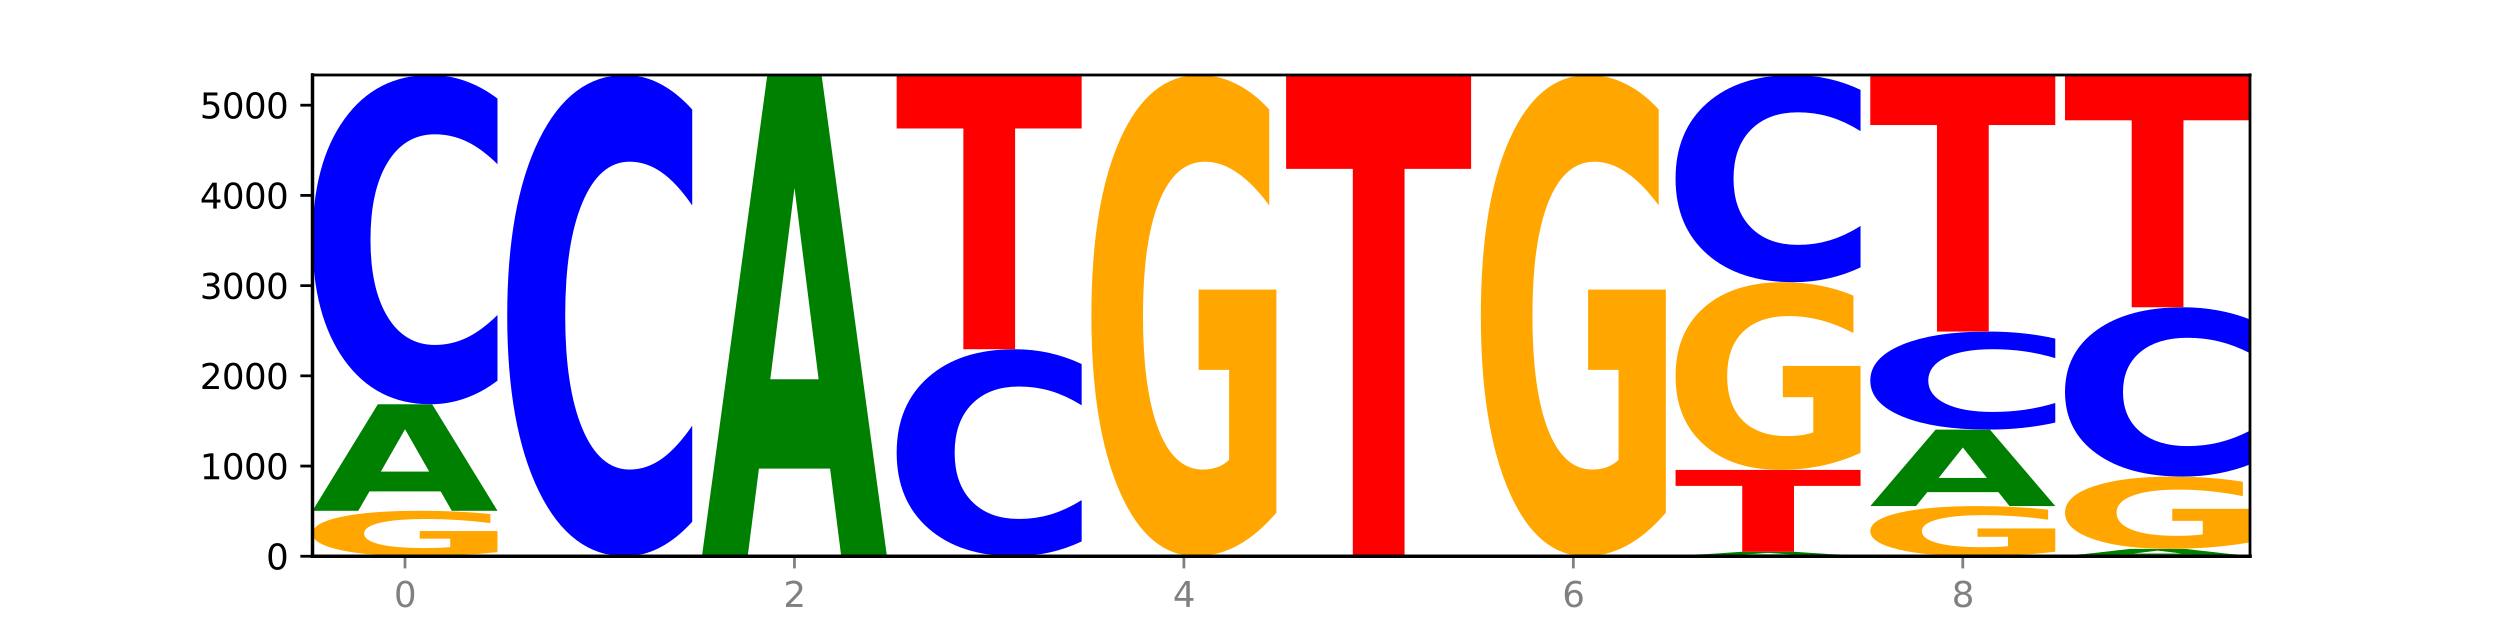
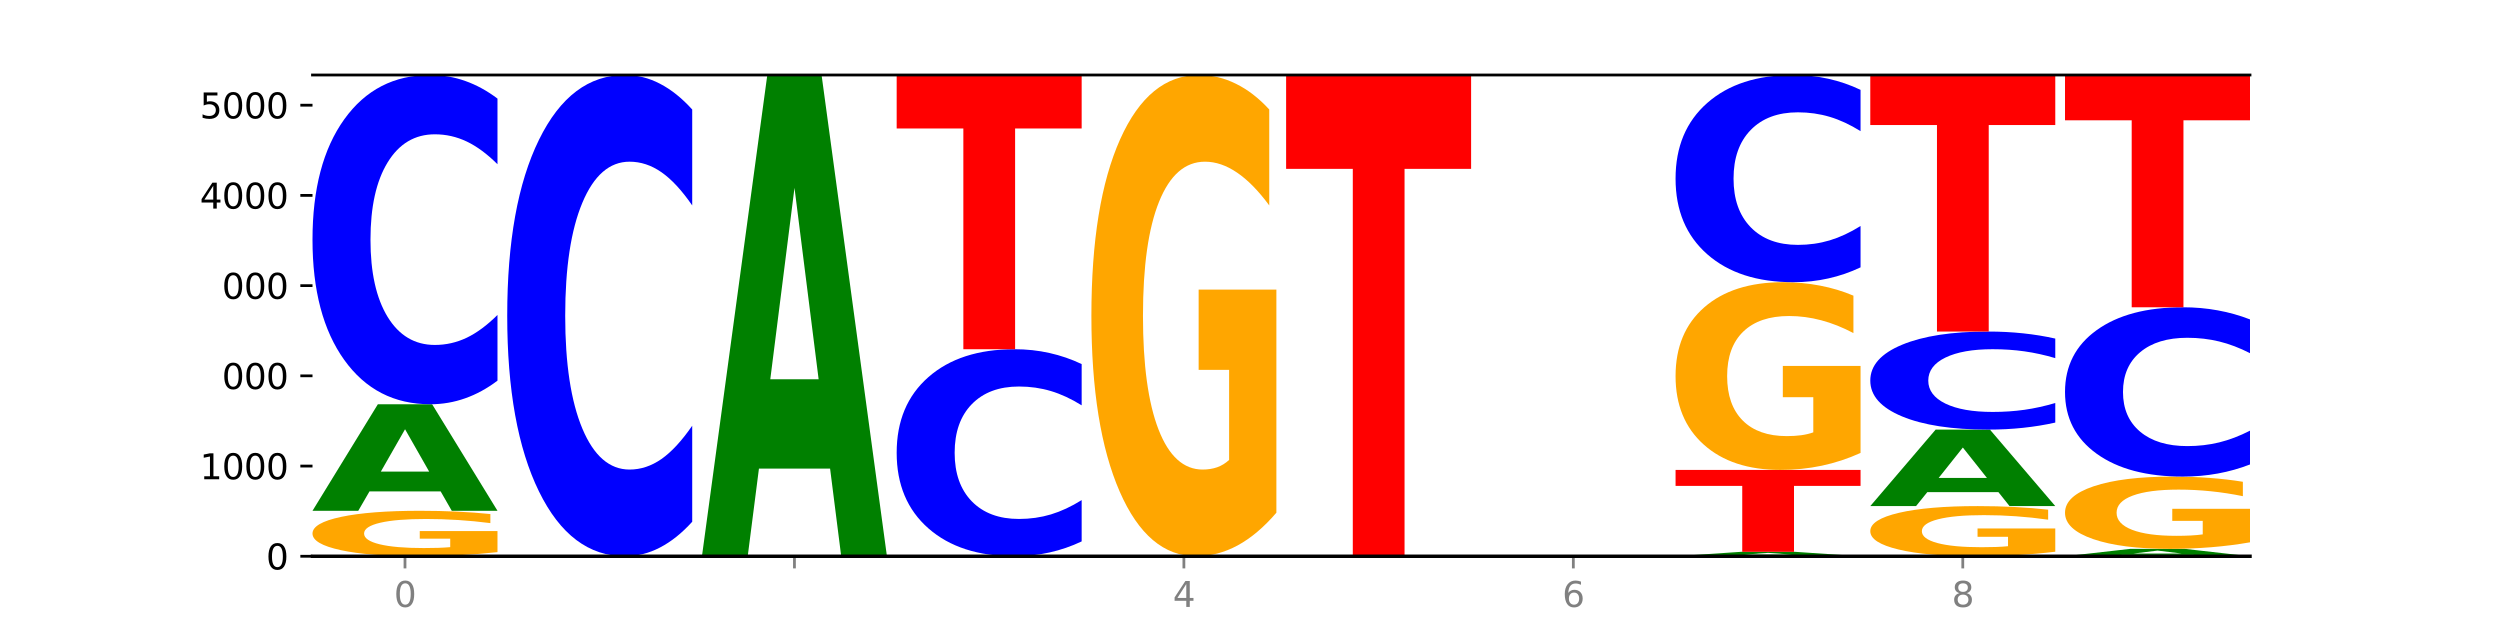
<svg xmlns="http://www.w3.org/2000/svg" xmlns:xlink="http://www.w3.org/1999/xlink" width="720pt" height="180pt" viewBox="0 0 720 180" version="1.1">
  <defs>
    <style type="text/css">*{stroke-linejoin: round; stroke-linecap: butt}</style>
  </defs>
  <g id="figure_1">
    <g id="patch_1">
      <path d="M 0 180  L 720 180  L 720 0  L 0 0  z " style="fill: #ffffff" />
    </g>
    <g id="axes_1">
      <g id="patch_2">
        <path d="M 90 160.2  L 648 160.2  L 648 21.6  L 90 21.6  z " style="fill: #ffffff" />
      </g>
      <g id="line2d_1">
        <path d="M 90 160.2  L 648 160.2  " clip-path="url(#pf05f0bfd90)" style="fill: none; stroke: #000000; stroke-width: 0.5; stroke-linecap: square" />
      </g>
      <g id="patch_3">
        <path d="M 143.276 159.015  Q 137.903 159.608 132.124 159.905  Q 126.345 160.2 120.184 160.2  Q 106.262 160.2 98.131 158.437  Q 90 156.673 90 153.657  Q 90 150.606 98.274 148.856  Q 106.561 147.106 120.972 147.106  Q 126.525 147.106 131.611 147.344  Q 136.709 147.58 141.223 148.045  L 141.223 150.655  Q 136.566 150.057 131.957 149.762  Q 127.348 149.465 122.716 149.465  Q 114.143 149.465 109.498 150.552  Q 104.853 151.637 104.853 153.657  Q 104.853 155.659 109.331 156.751  Q 113.808 157.841 122.047 157.841  Q 124.292 157.841 126.214 157.779  Q 128.136 157.714 129.665 157.579  L 129.665 155.129  L 120.889 155.129  L 120.889 152.946  L 143.276 152.946  L 143.276 159.015  z " clip-path="url(#pf05f0bfd90)" style="fill: #ffa600" />
      </g>
      <g id="patch_4">
        <path d="M 126.905 141.517  L 106.415 141.517  L 103.18 147.106  L 90 147.106  L 108.823 116.425  L 124.454 116.425  L 143.276 147.106  L 130.107 147.106  L 126.905 141.517  z M 109.683 135.823  L 123.604 135.823  L 116.655 123.618  L 109.683 135.823  z " clip-path="url(#pf05f0bfd90)" style="fill: #008000" />
      </g>
      <g id="patch_5">
        <path d="M 143.276 109.628  Q 138.82 112.997 134.001 114.701  Q 129.182 116.425 123.934 116.425  Q 108.282 116.425 99.141 103.653  Q 90 90.882 90 69.042  Q 90 47.123 99.141 34.371  Q 108.282 21.6 123.934 21.6  Q 129.182 21.6 134.001 23.324  Q 138.82 25.028 143.276 28.397  L 143.276 47.299  Q 138.78 42.833 134.417 40.757  Q 130.055 38.681 125.236 38.681  Q 116.591 38.681 111.638 46.77  Q 106.698 54.841 106.698 69.042  Q 106.698 83.184 111.638 91.274  Q 116.591 99.344 125.236 99.344  Q 130.055 99.344 134.417 97.268  Q 138.78 95.172 143.276 90.706  L 143.276 109.628  z " clip-path="url(#pf05f0bfd90)" style="fill: #0000ff" />
      </g>
      <g id="patch_6">
        <path d="M 199.357 150.265  Q 194.9 155.19 190.081 157.681  Q 185.263 160.2 180.014 160.2  Q 164.363 160.2 155.222 141.533  Q 146.08 122.866 146.08 90.943  Q 146.08 58.905 155.222 40.267  Q 164.363 21.6 180.014 21.6  Q 185.263 21.6 190.081 24.119  Q 194.9 26.61 199.357 31.535  L 199.357 59.163  Q 194.86 52.635 190.498 49.601  Q 186.135 46.566 181.316 46.566  Q 172.672 46.566 167.718 58.39  Q 162.779 70.186 162.779 90.943  Q 162.779 111.614 167.718 123.439  Q 172.672 135.234 181.316 135.234  Q 186.135 135.234 190.498 132.199  Q 194.86 129.136 199.357 122.608  L 199.357 150.265  z " clip-path="url(#pf05f0bfd90)" style="fill: #0000ff" />
      </g>
      <g id="patch_7">
        <path d="M 239.065 134.951  L 218.576 134.951  L 215.341 160.2  L 202.161 160.2  L 220.983 21.6  L 236.615 21.6  L 255.437 160.2  L 242.268 160.2  L 239.065 134.951  z M 221.844 109.228  L 235.765 109.228  L 228.815 54.096  L 221.844 109.228  z " clip-path="url(#pf05f0bfd90)" style="fill: #008000" />
      </g>
      <g id="patch_8">
        <path d="M 311.518 155.926  Q 307.061 158.045 302.242 159.116  Q 297.423 160.2 292.175 160.2  Q 276.524 160.2 267.382 152.17  Q 258.241 144.14 258.241 130.407  Q 258.241 116.625 267.382 108.607  Q 276.524 100.577 292.175 100.577  Q 297.423 100.577 302.242 101.661  Q 307.061 102.733 311.518 104.851  L 311.518 116.736  Q 307.021 113.928 302.658 112.623  Q 298.296 111.317 293.477 111.317  Q 284.832 111.317 279.879 116.404  Q 274.94 121.478 274.94 130.407  Q 274.94 139.299 279.879 144.386  Q 284.832 149.46 293.477 149.46  Q 298.296 149.46 302.658 148.155  Q 307.021 146.837 311.518 144.029  L 311.518 155.926  z " clip-path="url(#pf05f0bfd90)" style="fill: #0000ff" />
      </g>
      <g id="patch_9">
        <path d="M 258.241 21.6  L 311.518 21.6  L 311.518 37.003  L 292.35 37.003  L 292.35 100.577  L 277.445 100.577  L 277.445 37.003  L 258.241 37.003  L 258.241 21.6  z " clip-path="url(#pf05f0bfd90)" style="fill: #ff0000" />
      </g>
      <g id="patch_10">
        <path d="M 367.598 147.66  Q 362.225 153.93 356.446 157.079  Q 350.667 160.2 344.506 160.2  Q 330.584 160.2 322.453 141.533  Q 314.322 122.866 314.322 90.943  Q 314.322 58.648 322.596 40.124  Q 330.882 21.6 345.294 21.6  Q 350.846 21.6 355.933 24.119  Q 361.031 26.61 365.544 31.535  L 365.544 59.163  Q 360.888 52.836 356.279 49.715  Q 351.67 46.566 347.037 46.566  Q 338.464 46.566 333.82 58.075  Q 329.175 69.556 329.175 90.943  Q 329.175 112.129 333.653 123.696  Q 338.13 135.234 346.369 135.234  Q 348.613 135.234 350.536 134.576  Q 352.458 133.889 353.986 132.457  L 353.986 106.518  L 345.21 106.518  L 345.21 83.413  L 367.598 83.413  L 367.598 147.66  z " clip-path="url(#pf05f0bfd90)" style="fill: #ffa600" />
      </g>
      <g id="patch_11">
        <path d="M 370.402 21.6  L 423.678 21.6  L 423.678 48.631  L 404.511 48.631  L 404.511 160.2  L 389.606 160.2  L 389.606 48.631  L 370.402 48.631  L 370.402 21.6  z " clip-path="url(#pf05f0bfd90)" style="fill: #ff0000" />
      </g>
      <g id="patch_12">
-         <path d="M 479.759 147.66  Q 474.386 153.93 468.607 157.079  Q 462.828 160.2 456.667 160.2  Q 442.745 160.2 434.614 141.533  Q 426.482 122.866 426.482 90.943  Q 426.482 58.648 434.757 40.124  Q 443.043 21.6 457.455 21.6  Q 463.007 21.6 468.093 24.119  Q 473.192 26.61 477.705 31.535  L 477.705 59.163  Q 473.049 52.836 468.44 49.715  Q 463.831 46.566 459.198 46.566  Q 450.625 46.566 445.98 58.075  Q 441.336 69.556 441.336 90.943  Q 441.336 112.129 445.813 123.696  Q 450.291 135.234 458.529 135.234  Q 460.774 135.234 462.697 134.576  Q 464.619 133.889 466.147 132.457  L 466.147 106.518  L 457.371 106.518  L 457.371 83.413  L 479.759 83.413  L 479.759 147.66  z " clip-path="url(#pf05f0bfd90)" style="fill: #ffa600" />
-       </g>
+         </g>
      <g id="patch_13">
        <path d="M 519.467 159.968  L 498.978 159.968  L 495.743 160.2  L 482.563 160.2  L 501.385 158.927  L 517.017 158.927  L 535.839 160.2  L 522.67 160.2  L 519.467 159.968  z M 502.246 159.732  L 516.167 159.732  L 509.217 159.225  L 502.246 159.732  z " clip-path="url(#pf05f0bfd90)" style="fill: #008000" />
      </g>
      <g id="patch_14">
        <path d="M 482.563 135.338  L 535.839 135.338  L 535.839 139.938  L 516.672 139.938  L 516.672 158.927  L 501.767 158.927  L 501.767 139.938  L 482.563 139.938  L 482.563 135.338  z " clip-path="url(#pf05f0bfd90)" style="fill: #ff0000" />
      </g>
      <g id="patch_15">
        <path d="M 535.839 130.446  Q 530.466 132.892 524.687 134.12  Q 518.908 135.338 512.747 135.338  Q 498.825 135.338 490.694 128.056  Q 482.563 120.775 482.563 108.323  Q 482.563 95.726 490.837 88.5  Q 499.124 81.275 513.535 81.275  Q 519.087 81.275 524.174 82.257  Q 529.272 83.229 533.786 85.15  L 533.786 95.927  Q 529.129 93.459 524.52 92.241  Q 519.911 91.013 515.278 91.013  Q 506.706 91.013 502.061 95.502  Q 497.416 99.981 497.416 108.323  Q 497.416 116.587 501.894 121.099  Q 506.371 125.599 514.61 125.599  Q 516.855 125.599 518.777 125.343  Q 520.699 125.075 522.228 124.516  L 522.228 114.398  L 513.452 114.398  L 513.452 105.386  L 535.839 105.386  L 535.839 130.446  z " clip-path="url(#pf05f0bfd90)" style="fill: #ffa600" />
      </g>
      <g id="patch_16">
        <path d="M 535.839 76.997  Q 531.383 79.117 526.564 80.19  Q 521.745 81.275 516.496 81.275  Q 500.845 81.275 491.704 73.237  Q 482.563 65.2 482.563 51.456  Q 482.563 37.662 491.704 29.637  Q 500.845 21.6 516.496 21.6  Q 521.745 21.6 526.564 22.685  Q 531.383 23.757 535.839 25.877  L 535.839 37.773  Q 531.342 34.962 526.98 33.656  Q 522.617 32.349 517.799 32.349  Q 509.154 32.349 504.201 37.44  Q 499.261 42.519 499.261 51.456  Q 499.261 60.356 504.201 65.447  Q 509.154 70.526 517.799 70.526  Q 522.617 70.526 526.98 69.219  Q 531.342 67.9 535.839 65.089  L 535.839 76.997  z " clip-path="url(#pf05f0bfd90)" style="fill: #0000ff" />
      </g>
      <g id="patch_17">
        <path d="M 591.92 158.893  Q 586.547 159.547 580.768 159.875  Q 574.989 160.2 568.828 160.2  Q 554.906 160.2 546.774 158.255  Q 538.643 156.309 538.643 152.982  Q 538.643 149.616 546.918 147.686  Q 555.204 145.755 569.616 145.755  Q 575.168 145.755 580.254 146.018  Q 585.353 146.278 589.866 146.791  L 589.866 149.67  Q 585.209 149.011 580.6 148.686  Q 575.992 148.357 571.359 148.357  Q 562.786 148.357 558.141 149.557  Q 553.497 150.753 553.497 152.982  Q 553.497 155.19 557.974 156.396  Q 562.452 157.598 570.69 157.598  Q 572.935 157.598 574.857 157.53  Q 576.78 157.458 578.308 157.309  L 578.308 154.605  L 569.532 154.605  L 569.532 152.197  L 591.92 152.197  L 591.92 158.893  z " clip-path="url(#pf05f0bfd90)" style="fill: #ffa600" />
      </g>
      <g id="patch_18">
        <path d="M 575.548 141.742  L 555.059 141.742  L 551.823 145.755  L 538.643 145.755  L 557.466 123.725  L 573.097 123.725  L 591.92 145.755  L 578.75 145.755  L 575.548 141.742  z M 558.326 137.653  L 572.247 137.653  L 565.298 128.89  L 558.326 137.653  z " clip-path="url(#pf05f0bfd90)" style="fill: #008000" />
      </g>
      <g id="patch_19">
        <path d="M 591.92 121.701  Q 587.463 122.704 582.644 123.212  Q 577.825 123.725 572.577 123.725  Q 556.926 123.725 547.784 119.922  Q 538.643 116.118 538.643 109.614  Q 538.643 103.086 547.784 99.289  Q 556.926 95.485 572.577 95.485  Q 577.825 95.485 582.644 95.999  Q 587.463 96.506 591.92 97.51  L 591.92 103.139  Q 587.423 101.809 583.06 101.19  Q 578.698 100.572 573.879 100.572  Q 565.234 100.572 560.281 102.981  Q 555.342 105.385 555.342 109.614  Q 555.342 113.826 560.281 116.235  Q 565.234 118.638 573.879 118.638  Q 578.698 118.638 583.06 118.02  Q 587.423 117.396 591.92 116.066  L 591.92 121.701  z " clip-path="url(#pf05f0bfd90)" style="fill: #0000ff" />
      </g>
      <g id="patch_20">
        <path d="M 538.643 21.6  L 591.92 21.6  L 591.92 36.01  L 572.752 36.01  L 572.752 95.485  L 557.847 95.485  L 557.847 36.01  L 538.643 36.01  L 538.643 21.6  z " clip-path="url(#pf05f0bfd90)" style="fill: #ff0000" />
      </g>
      <g id="patch_21">
        <path d="M 631.628 159.812  L 611.139 159.812  L 607.904 160.2  L 594.724 160.2  L 613.546 158.07  L 629.177 158.07  L 648 160.2  L 634.831 160.2  L 631.628 159.812  z M 614.407 159.417  L 628.328 159.417  L 621.378 158.569  L 614.407 159.417  z " clip-path="url(#pf05f0bfd90)" style="fill: #008000" />
      </g>
      <g id="patch_22">
        <path d="M 648 156.187  Q 642.627 157.128 636.848 157.601  Q 631.069 158.07 624.908 158.07  Q 610.986 158.07 602.855 155.267  Q 594.724 152.464 594.724 147.671  Q 594.724 142.823 602.998 140.041  Q 611.284 137.26 625.696 137.26  Q 631.248 137.26 636.335 137.638  Q 641.433 138.012 645.946 138.752  L 645.946 142.9  Q 641.29 141.95 636.681 141.481  Q 632.072 141.009 627.439 141.009  Q 618.866 141.009 614.222 142.737  Q 609.577 144.46 609.577 147.671  Q 609.577 150.852 614.055 152.589  Q 618.532 154.321 626.771 154.321  Q 629.015 154.321 630.938 154.222  Q 632.86 154.119 634.388 153.904  L 634.388 150.01  L 625.612 150.01  L 625.612 146.541  L 648 146.541  L 648 156.187  z " clip-path="url(#pf05f0bfd90)" style="fill: #ffa600" />
      </g>
      <g id="patch_23">
        <path d="M 648 133.765  Q 643.544 135.497 638.725 136.374  Q 633.906 137.26 628.657 137.26  Q 613.006 137.26 603.865 130.693  Q 594.724 124.125 594.724 112.894  Q 594.724 101.622 603.865 95.064  Q 613.006 88.497 628.657 88.497  Q 633.906 88.497 638.725 89.383  Q 643.544 90.26 648 91.992  L 648 101.713  Q 643.503 99.416 639.141 98.348  Q 634.778 97.281 629.959 97.281  Q 621.315 97.281 616.362 101.441  Q 611.422 105.591 611.422 112.894  Q 611.422 120.166 616.362 124.326  Q 621.315 128.477 629.959 128.477  Q 634.778 128.477 639.141 127.409  Q 643.503 126.331 648 124.034  L 648 133.765  z " clip-path="url(#pf05f0bfd90)" style="fill: #0000ff" />
      </g>
      <g id="patch_24">
        <path d="M 594.724 21.6  L 648 21.6  L 648 34.647  L 628.833 34.647  L 628.833 88.497  L 613.928 88.497  L 613.928 34.647  L 594.724 34.647  L 594.724 21.6  z " clip-path="url(#pf05f0bfd90)" style="fill: #ff0000" />
      </g>
      <g id="matplotlib.axis_1">
        <g id="xtick_1">
          <g id="line2d_2">
            <defs>
              <path id="mc74137ec14" d="M 0 0  L 0 3.5  " style="stroke: #808080; stroke-width: 0.8" />
            </defs>
            <g>
              <use xlink:href="#mc74137ec14" x="116.638" y="160.2" style="fill: #808080; stroke: #808080; stroke-width: 0.8" />
            </g>
          </g>
          <g id="text_1">
            <g style="fill: #808080" transform="translate(113.457 174.798) scale(0.1 -0.1)">
              <defs>
                <path id="DejaVuSans-30" d="M 2034 4250  Q 1547 4250 1301 3770  Q 1056 3291 1056 2328  Q 1056 1369 1301 889  Q 1547 409 2034 409  Q 2525 409 2770 889  Q 3016 1369 3016 2328  Q 3016 3291 2770 3770  Q 2525 4250 2034 4250  z M 2034 4750  Q 2819 4750 3233 4129  Q 3647 3509 3647 2328  Q 3647 1150 3233 529  Q 2819 -91 2034 -91  Q 1250 -91 836 529  Q 422 1150 422 2328  Q 422 3509 836 4129  Q 1250 4750 2034 4750  z " transform="scale(0.016)" />
              </defs>
              <use xlink:href="#DejaVuSans-30" />
            </g>
          </g>
        </g>
        <g id="xtick_2">
          <g id="line2d_3">
            <g>
              <use xlink:href="#mc74137ec14" x="228.799" y="160.2" style="fill: #808080; stroke: #808080; stroke-width: 0.8" />
            </g>
          </g>
          <g id="text_2">
            <g style="fill: #808080" transform="translate(225.618 174.798) scale(0.1 -0.1)">
              <defs>
-                 <path id="DejaVuSans-32" d="M 1228 531  L 3431 531  L 3431 0  L 469 0  L 469 531  Q 828 903 1448 1529  Q 2069 2156 2228 2338  Q 2531 2678 2651 2914  Q 2772 3150 2772 3378  Q 2772 3750 2511 3984  Q 2250 4219 1831 4219  Q 1534 4219 1204 4116  Q 875 4013 500 3803  L 500 4441  Q 881 4594 1212 4672  Q 1544 4750 1819 4750  Q 2544 4750 2975 4387  Q 3406 4025 3406 3419  Q 3406 3131 3298 2873  Q 3191 2616 2906 2266  Q 2828 2175 2409 1742  Q 1991 1309 1228 531  z " transform="scale(0.016)" />
-               </defs>
+                 </defs>
              <use xlink:href="#DejaVuSans-32" />
            </g>
          </g>
        </g>
        <g id="xtick_3">
          <g id="line2d_4">
            <g>
              <use xlink:href="#mc74137ec14" x="340.96" y="160.2" style="fill: #808080; stroke: #808080; stroke-width: 0.8" />
            </g>
          </g>
          <g id="text_3">
            <g style="fill: #808080" transform="translate(337.779 174.798) scale(0.1 -0.1)">
              <defs>
                <path id="DejaVuSans-34" d="M 2419 4116  L 825 1625  L 2419 1625  L 2419 4116  z M 2253 4666  L 3047 4666  L 3047 1625  L 3713 1625  L 3713 1100  L 3047 1100  L 3047 0  L 2419 0  L 2419 1100  L 313 1100  L 313 1709  L 2253 4666  z " transform="scale(0.016)" />
              </defs>
              <use xlink:href="#DejaVuSans-34" />
            </g>
          </g>
        </g>
        <g id="xtick_4">
          <g id="line2d_5">
            <g>
              <use xlink:href="#mc74137ec14" x="453.121" y="160.2" style="fill: #808080; stroke: #808080; stroke-width: 0.8" />
            </g>
          </g>
          <g id="text_4">
            <g style="fill: #808080" transform="translate(449.939 174.798) scale(0.1 -0.1)">
              <defs>
                <path id="DejaVuSans-36" d="M 2113 2584  Q 1688 2584 1439 2293  Q 1191 2003 1191 1497  Q 1191 994 1439 701  Q 1688 409 2113 409  Q 2538 409 2786 701  Q 3034 994 3034 1497  Q 3034 2003 2786 2293  Q 2538 2584 2113 2584  z M 3366 4563  L 3366 3988  Q 3128 4100 2886 4159  Q 2644 4219 2406 4219  Q 1781 4219 1451 3797  Q 1122 3375 1075 2522  Q 1259 2794 1537 2939  Q 1816 3084 2150 3084  Q 2853 3084 3261 2657  Q 3669 2231 3669 1497  Q 3669 778 3244 343  Q 2819 -91 2113 -91  Q 1303 -91 875 529  Q 447 1150 447 2328  Q 447 3434 972 4092  Q 1497 4750 2381 4750  Q 2619 4750 2861 4703  Q 3103 4656 3366 4563  z " transform="scale(0.016)" />
              </defs>
              <use xlink:href="#DejaVuSans-36" />
            </g>
          </g>
        </g>
        <g id="xtick_5">
          <g id="line2d_6">
            <g>
              <use xlink:href="#mc74137ec14" x="565.281" y="160.2" style="fill: #808080; stroke: #808080; stroke-width: 0.8" />
            </g>
          </g>
          <g id="text_5">
            <g style="fill: #808080" transform="translate(562.1 174.798) scale(0.1 -0.1)">
              <defs>
                <path id="DejaVuSans-38" d="M 2034 2216  Q 1584 2216 1326 1975  Q 1069 1734 1069 1313  Q 1069 891 1326 650  Q 1584 409 2034 409  Q 2484 409 2743 651  Q 3003 894 3003 1313  Q 3003 1734 2745 1975  Q 2488 2216 2034 2216  z M 1403 2484  Q 997 2584 770 2862  Q 544 3141 544 3541  Q 544 4100 942 4425  Q 1341 4750 2034 4750  Q 2731 4750 3128 4425  Q 3525 4100 3525 3541  Q 3525 3141 3298 2862  Q 3072 2584 2669 2484  Q 3125 2378 3379 2068  Q 3634 1759 3634 1313  Q 3634 634 3220 271  Q 2806 -91 2034 -91  Q 1263 -91 848 271  Q 434 634 434 1313  Q 434 1759 690 2068  Q 947 2378 1403 2484  z M 1172 3481  Q 1172 3119 1398 2916  Q 1625 2713 2034 2713  Q 2441 2713 2670 2916  Q 2900 3119 2900 3481  Q 2900 3844 2670 4047  Q 2441 4250 2034 4250  Q 1625 4250 1398 4047  Q 1172 3844 1172 3481  z " transform="scale(0.016)" />
              </defs>
              <use xlink:href="#DejaVuSans-38" />
            </g>
          </g>
        </g>
      </g>
      <g id="matplotlib.axis_2">
        <g id="ytick_1">
          <g id="line2d_7">
            <defs>
              <path id="m0220bbaf71" d="M 0 0  L -3.5 0  " style="stroke: #000000; stroke-width: 0.8" />
            </defs>
            <g>
              <use xlink:href="#m0220bbaf71" x="90" y="160.2" style="stroke: #000000; stroke-width: 0.8" />
            </g>
          </g>
          <g id="text_6">
            <g transform="translate(76.638 163.999) scale(0.1 -0.1)">
              <use xlink:href="#DejaVuSans-30" />
            </g>
          </g>
        </g>
        <g id="ytick_2">
          <g id="line2d_8">
            <g>
              <use xlink:href="#m0220bbaf71" x="90" y="134.221" style="stroke: #000000; stroke-width: 0.8" />
            </g>
          </g>
          <g id="text_7">
            <g transform="translate(57.55 138.02) scale(0.1 -0.1)">
              <defs>
                <path id="DejaVuSans-31" d="M 794 531  L 1825 531  L 1825 4091  L 703 3866  L 703 4441  L 1819 4666  L 2450 4666  L 2450 531  L 3481 531  L 3481 0  L 794 0  L 794 531  z " transform="scale(0.016)" />
              </defs>
              <use xlink:href="#DejaVuSans-31" />
              <use xlink:href="#DejaVuSans-30" x="63.623" />
              <use xlink:href="#DejaVuSans-30" x="127.246" />
              <use xlink:href="#DejaVuSans-30" x="190.869" />
            </g>
          </g>
        </g>
        <g id="ytick_3">
          <g id="line2d_9">
            <g>
              <use xlink:href="#m0220bbaf71" x="90" y="108.241" style="stroke: #000000; stroke-width: 0.8" />
            </g>
          </g>
          <g id="text_8">
            <g transform="translate(57.55 112.04) scale(0.1 -0.1)">
              <use xlink:href="#DejaVuSans-32" />
              <use xlink:href="#DejaVuSans-30" x="63.623" />
              <use xlink:href="#DejaVuSans-30" x="127.246" />
              <use xlink:href="#DejaVuSans-30" x="190.869" />
            </g>
          </g>
        </g>
        <g id="ytick_4">
          <g id="line2d_10">
            <g>
              <use xlink:href="#m0220bbaf71" x="90" y="82.262" style="stroke: #000000; stroke-width: 0.8" />
            </g>
          </g>
          <g id="text_9">
            <g transform="translate(57.55 86.061) scale(0.1 -0.1)">
              <defs>
-                 <path id="DejaVuSans-33" d="M 2597 2516  Q 3050 2419 3304 2112  Q 3559 1806 3559 1356  Q 3559 666 3084 287  Q 2609 -91 1734 -91  Q 1441 -91 1130 -33  Q 819 25 488 141  L 488 750  Q 750 597 1062 519  Q 1375 441 1716 441  Q 2309 441 2620 675  Q 2931 909 2931 1356  Q 2931 1769 2642 2001  Q 2353 2234 1838 2234  L 1294 2234  L 1294 2753  L 1863 2753  Q 2328 2753 2575 2939  Q 2822 3125 2822 3475  Q 2822 3834 2567 4026  Q 2313 4219 1838 4219  Q 1578 4219 1281 4162  Q 984 4106 628 3988  L 628 4550  Q 988 4650 1302 4700  Q 1616 4750 1894 4750  Q 2613 4750 3031 4423  Q 3450 4097 3450 3541  Q 3450 3153 3228 2886  Q 3006 2619 2597 2516  z " transform="scale(0.016)" />
-               </defs>
+                 </defs>
              <use xlink:href="#DejaVuSans-33" />
              <use xlink:href="#DejaVuSans-30" x="63.623" />
              <use xlink:href="#DejaVuSans-30" x="127.246" />
              <use xlink:href="#DejaVuSans-30" x="190.869" />
            </g>
          </g>
        </g>
        <g id="ytick_5">
          <g id="line2d_11">
            <g>
              <use xlink:href="#m0220bbaf71" x="90" y="56.282" style="stroke: #000000; stroke-width: 0.8" />
            </g>
          </g>
          <g id="text_10">
            <g transform="translate(57.55 60.082) scale(0.1 -0.1)">
              <use xlink:href="#DejaVuSans-34" />
              <use xlink:href="#DejaVuSans-30" x="63.623" />
              <use xlink:href="#DejaVuSans-30" x="127.246" />
              <use xlink:href="#DejaVuSans-30" x="190.869" />
            </g>
          </g>
        </g>
        <g id="ytick_6">
          <g id="line2d_12">
            <g>
              <use xlink:href="#m0220bbaf71" x="90" y="30.303" style="stroke: #000000; stroke-width: 0.8" />
            </g>
          </g>
          <g id="text_11">
            <g transform="translate(57.55 34.102) scale(0.1 -0.1)">
              <defs>
                <path id="DejaVuSans-35" d="M 691 4666  L 3169 4666  L 3169 4134  L 1269 4134  L 1269 2991  Q 1406 3038 1543 3061  Q 1681 3084 1819 3084  Q 2600 3084 3056 2656  Q 3513 2228 3513 1497  Q 3513 744 3044 326  Q 2575 -91 1722 -91  Q 1428 -91 1123 -41  Q 819 9 494 109  L 494 744  Q 775 591 1075 516  Q 1375 441 1709 441  Q 2250 441 2565 725  Q 2881 1009 2881 1497  Q 2881 1984 2565 2268  Q 2250 2553 1709 2553  Q 1456 2553 1204 2497  Q 953 2441 691 2322  L 691 4666  z " transform="scale(0.016)" />
              </defs>
              <use xlink:href="#DejaVuSans-35" />
              <use xlink:href="#DejaVuSans-30" x="63.623" />
              <use xlink:href="#DejaVuSans-30" x="127.246" />
              <use xlink:href="#DejaVuSans-30" x="190.869" />
            </g>
          </g>
        </g>
      </g>
      <g id="patch_25">
-         <path d="M 90 160.2  L 90 21.6  " style="fill: none; stroke: #000000; stroke-linejoin: miter; stroke-linecap: square" />
-       </g>
+         </g>
      <g id="patch_26">
-         <path d="M 648 160.2  L 648 21.6  " style="fill: none; stroke: #000000; stroke-width: 0.8; stroke-linejoin: miter; stroke-linecap: square" />
-       </g>
+         </g>
      <g id="patch_27">
        <path d="M 90 160.2  L 648 160.2  " style="fill: none; stroke: #000000; stroke-linejoin: miter; stroke-linecap: square" />
      </g>
      <g id="patch_28">
        <path d="M 90 21.6  L 648 21.6  " style="fill: none; stroke: #000000; stroke-width: 0.8; stroke-linejoin: miter; stroke-linecap: square" />
      </g>
    </g>
  </g>
  <defs>
    <clipPath id="pf05f0bfd90">
      <rect x="90" y="21.6" width="558" height="138.6" />
    </clipPath>
  </defs>
</svg>